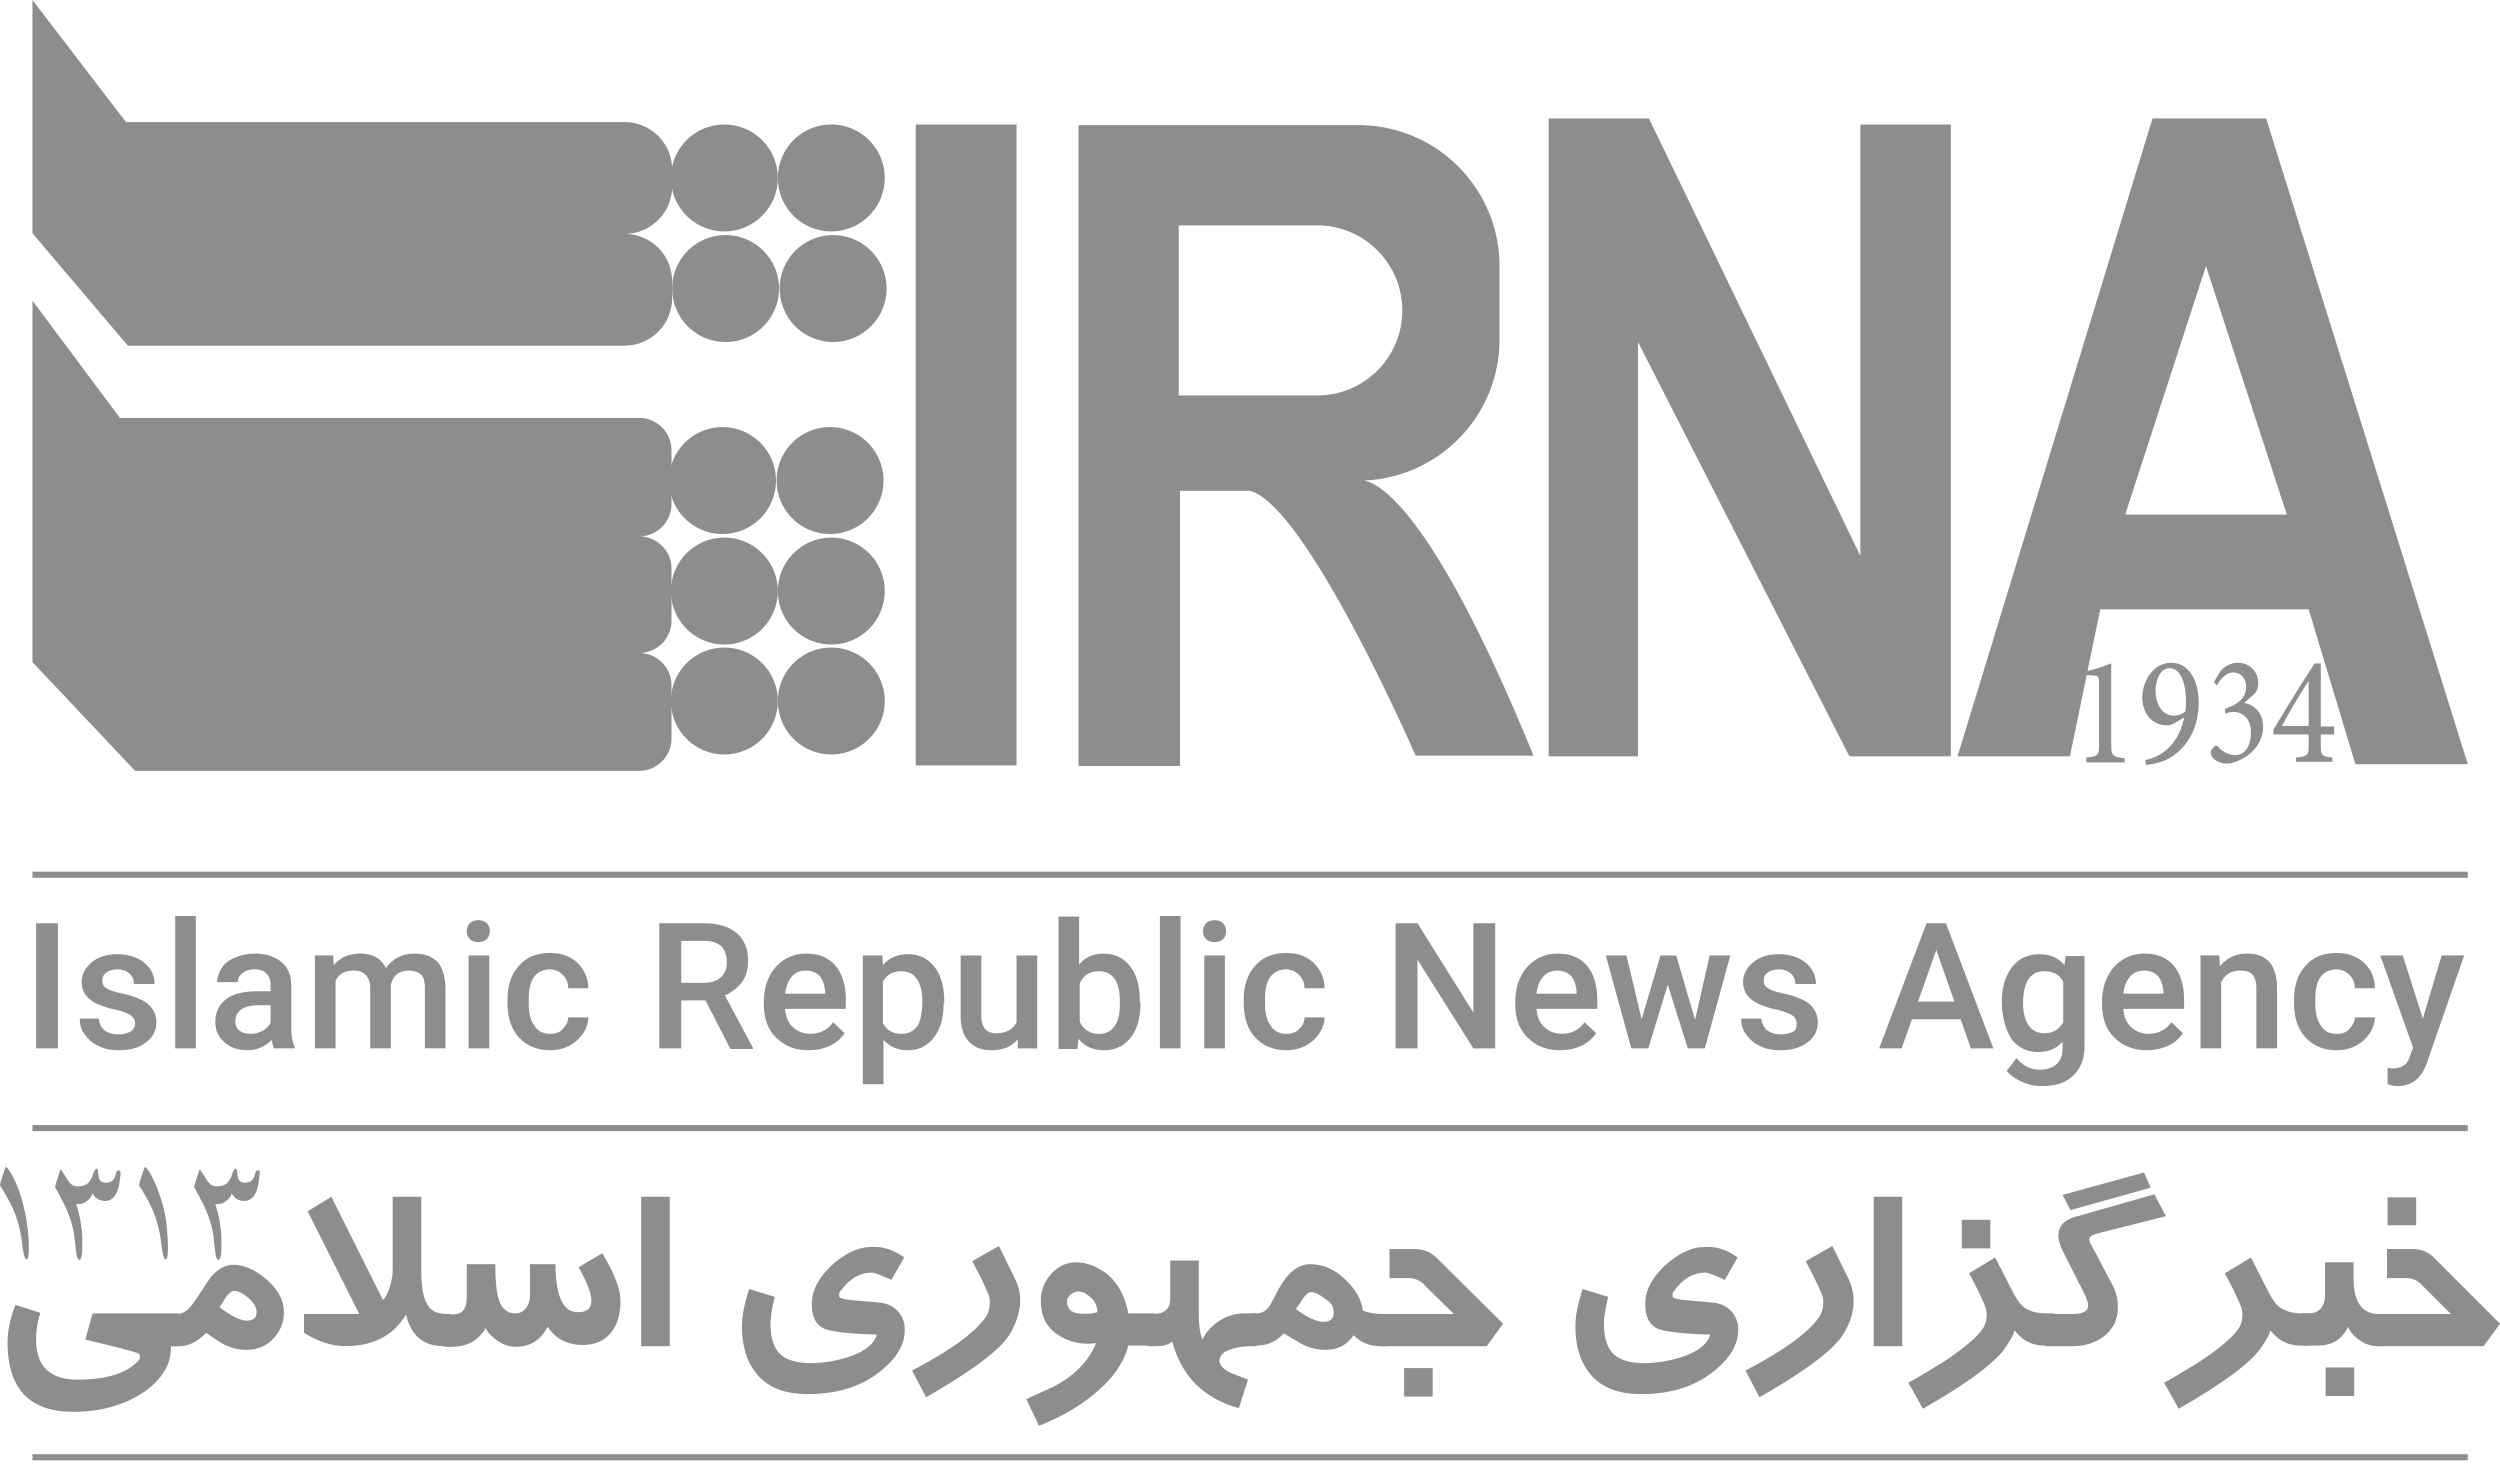
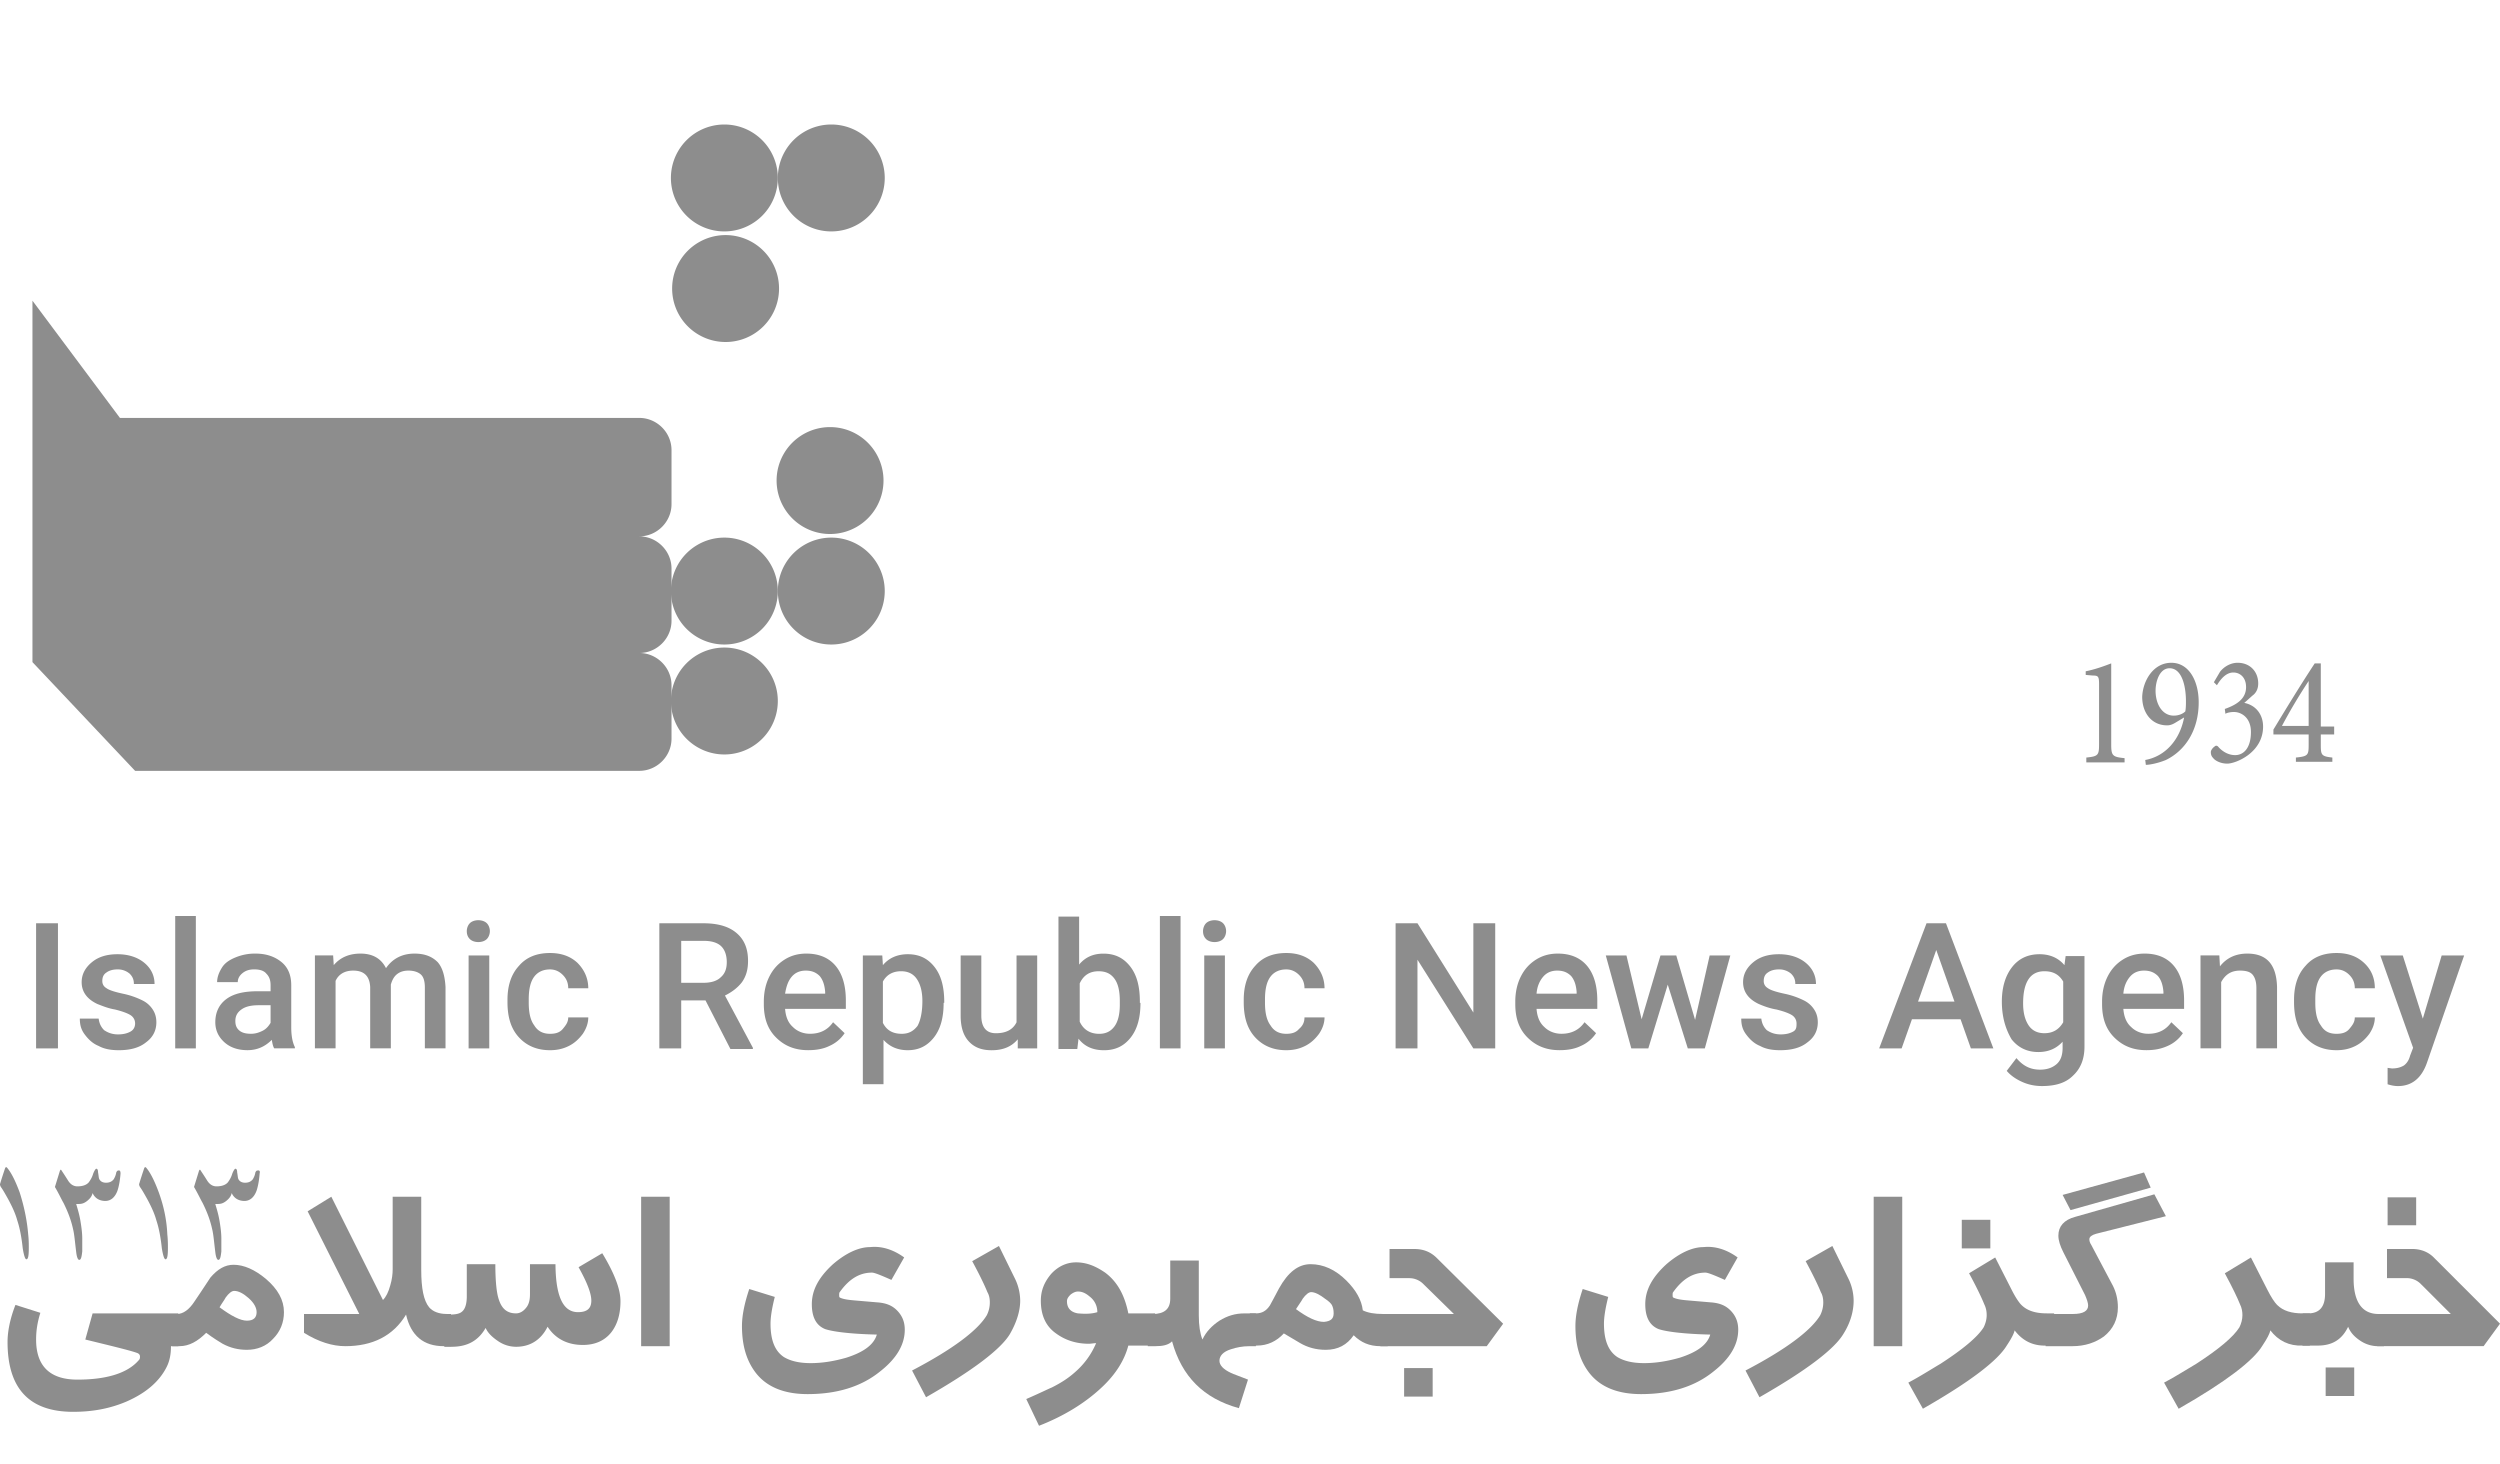
<svg xmlns="http://www.w3.org/2000/svg" width="275" height="161" fill="none">
-   <path fill="#8D8D8D" d="M271.458 95.887H3.57v.668h267.888zM271.458 123.754H3.57v.668h267.888zM271.458 159.965H3.57v.668h267.888zM3.57 0l10.29 13.431h54.861a5.22 5.22 0 0 1 5.212 5.212v1.871a5.22 5.22 0 0 1-5.212 5.212 5.22 5.22 0 0 1 5.212 5.212v1.871a5.22 5.22 0 0 1-5.212 5.212h-54.66L3.571 25.66z" />
  <path fill="#8D8D8D" d="M3.57 33.074v39.759l11.293 11.96h55.462c1.938 0 3.542-1.603 3.542-3.54v-5.88c0-1.939-1.604-3.543-3.542-3.543 1.938 0 3.542-1.603 3.542-3.541v-5.747c0-1.937-1.604-3.541-3.542-3.541 1.938 0 3.542-1.604 3.542-3.542v-5.947c0-1.938-1.604-3.541-3.542-3.541H13.193zM79.68 25.456a5.88 5.88 0 1 0 0-11.76 5.88 5.88 0 0 0 0 11.76" />
  <path fill="#8D8D8D" d="M91.442 25.456a5.88 5.88 0 1 0 0-11.76 5.88 5.88 0 0 0 0 11.76M79.815 37.62a5.88 5.88 0 1 0 0-11.76 5.88 5.88 0 0 0 0 11.76" />
-   <path fill="#8D8D8D" d="M91.642 37.62a5.88 5.88 0 1 0 0-11.76 5.88 5.88 0 0 0 0 11.76M79.48 58.741a5.88 5.88 0 1 0 0-11.76 5.88 5.88 0 0 0 0 11.76" />
  <path fill="#8D8D8D" d="M91.306 58.741a5.88 5.88 0 1 0 0-11.76 5.88 5.88 0 0 0 0 11.76M79.68 70.897a5.88 5.88 0 1 0 0-11.76 5.88 5.88 0 0 0 0 11.76" />
  <path fill="#8D8D8D" d="M91.442 70.897a5.88 5.88 0 1 0 0-11.76 5.88 5.88 0 0 0 0 11.76M79.68 82.991a5.88 5.88 0 1 0 0-11.76 5.88 5.88 0 0 0 0 11.76" />
-   <path fill="#8D8D8D" d="M91.442 82.991a5.88 5.88 0 1 0 0-11.76 5.88 5.88 0 0 0 0 11.76M111.822 13.695h-11.093v70.497h11.093zM150.044 52.856c8.286-.334 14.901-7.15 14.901-15.503v-8.085c0-8.553-6.949-15.502-15.503-15.502h-30.804v70.496h11.159v-30.27h7.684c6.215 1.537 18.243 29.134 18.243 29.134h12.963c-10.892-26.662-16.839-29.936-18.643-30.27m-20.381-9.355v-18.71h15.236c5.145 0 9.355 4.21 9.355 9.355a9.34 9.34 0 0 1-2.74 6.615 9.34 9.34 0 0 1-6.615 2.74zM170.357 83.194V13.03h11.026l23.254 48.112V13.7h9.956v69.494h-11.159L180.18 37.62v45.573zM249.274 13.031h-12.496l-21.45 70.163h12.362l3.341-16.171h22.92l5.145 17.04h12.362zM233.771 56.6l8.887-27.33 8.887 27.33z" />
  <path fill="#8D8D8D" d="M229.495 83.798v-.468c1.336-.134 1.403-.267 1.403-1.537v-6.482c0-.868-.067-1.002-.668-1.002l-.802-.067v-.4c1.002-.201 1.938-.535 2.806-.87v8.888c0 1.27.134 1.403 1.47 1.537v.468h-4.209zM238.849 72.906c1.938 0 3.007 2.005 3.007 4.344 0 3.14-1.537 5.345-3.608 6.348-.802.334-1.738.534-2.205.534l-.067-.534c2.205-.401 3.809-2.206 4.276-4.678l-1.002.602c-.334.2-.601.267-.869.267-1.67 0-2.739-1.337-2.739-3.14.066-1.738 1.202-3.743 3.207-3.743m-.2.602c-1.07 0-1.537 1.403-1.537 2.472 0 1.47.735 2.74 2.004 2.74.535 0 1.003-.2 1.27-.468.067-.401.067-.802.067-1.136 0-1.537-.401-3.608-1.804-3.608M246.868 77.317c1.336.267 2.071 1.336 2.071 2.606 0 2.873-3.007 4.076-3.942 4.076-.735 0-1.337-.334-1.537-.602-.201-.2-.268-.4-.268-.668 0-.2.201-.468.401-.601q.201-.201.401 0c.334.4 1.003.935 1.871.935 1.003 0 1.738-.869 1.738-2.54 0-1.603-1.07-2.204-1.871-2.204-.335 0-.735.067-.936.2l-.067-.534c1.337-.468 2.339-1.136 2.339-2.406 0-1.069-.668-1.604-1.403-1.604-.802 0-1.403.735-1.804 1.404l-.335-.335.669-1.135c.401-.535 1.136-1.003 1.938-1.003 1.403 0 2.271 1.003 2.271 2.272 0 .468-.133.869-.467 1.203-.334.267-.668.601-1.069.936M255.288 80.79v1.137c0 1.136.067 1.27 1.27 1.403v.468h-4.009v-.468c1.336-.134 1.403-.267 1.403-1.403V80.79h-3.876v-.535c1.537-2.539 3.007-4.945 4.544-7.283h.668v6.95h1.47v.868zm-1.336-5.88a60 60 0 0 0-2.94 4.945h2.94zM19.674 148.083h-.869c0 .869-.134 1.604-.468 2.272q-1.203 2.406-4.41 3.809c-1.87.801-3.809 1.136-5.88 1.136-4.811 0-7.217-2.54-7.217-7.685 0-1.136.267-2.539.869-4.076l2.74.869c-.335 1.069-.468 2.004-.468 2.94 0 2.94 1.537 4.41 4.544 4.41 3.274 0 5.546-.735 6.749-2.138.133-.134.133-.267.133-.401 0-.201-.133-.334-.334-.401-.735-.267-2.673-.735-5.68-1.47l.802-2.873h9.422v3.608z" />
  <path fill="#8D8D8D" d="M27.159 148.48c-.936 0-1.805-.2-2.673-.668-.335-.201-1.003-.602-1.805-1.203-.935.935-1.87 1.47-2.94 1.47h-.802v-3.541h.535c.668 0 1.337-.468 1.938-1.404.267-.401.869-1.269 1.737-2.606.802-.935 1.604-1.403 2.54-1.403 1.135 0 2.338.535 3.541 1.537 1.336 1.136 2.005 2.339 2.005 3.675 0 1.136-.401 2.138-1.203 2.94-.735.802-1.738 1.203-2.873 1.203m1.069-4.143c0-.468-.268-1.002-.869-1.537q-.902-.802-1.604-.802c-.267 0-.601.268-.935.735-.134.268-.401.602-.669 1.069 1.27.936 2.273 1.471 3.008 1.471s1.069-.335 1.069-.936M49.61 144.537v3.542h-.802c-2.205 0-3.608-1.136-4.142-3.475-1.404 2.339-3.676 3.475-6.683 3.475-1.403 0-2.94-.468-4.543-1.47v-2.072h6.08l-5.68-11.293 2.606-1.603L42.126 143q.502-.5.802-1.603c.2-.669.267-1.27.267-1.805v-7.951h3.141v8.018c0 2.072.267 3.408.869 4.143.4.468 1.069.735 1.938.735z" />
  <path fill="#8D8D8D" d="M61.103 138.925c0 3.608.802 5.412 2.473 5.412 1.002 0 1.47-.401 1.47-1.269 0-.802-.468-2.005-1.403-3.676l2.606-1.537c1.336 2.206 2.004 3.943 2.004 5.279q0 2.106-1.002 3.408c-.735.936-1.804 1.403-3.14 1.403-1.671 0-3.008-.668-3.876-2.004-.735 1.47-1.938 2.205-3.475 2.205a3.5 3.5 0 0 1-1.938-.601c-.601-.401-1.136-.869-1.403-1.471-.802 1.404-2.005 2.072-3.742 2.072h-.802v-3.542h.535c.601 0 1.069-.066 1.336-.267.4-.267.601-.869.601-1.737v-3.542h3.141c0 1.871.134 3.208.4 3.943.335 1.002.936 1.47 1.872 1.47.468 0 .869-.268 1.203-.735.267-.401.334-.869.334-1.404v-3.274h2.806zM73.665 148.079h-3.14v-16.438h3.14zM99.459 138.317l-1.404 2.473c-1.203-.535-1.87-.802-2.138-.802-1.403 0-2.54.735-3.541 2.138-.067.067-.067.201-.067.334 0 .134 0 .201.067.268.4.2 1.002.267 1.804.334l2.338.2c.936.067 1.604.334 2.139.869s.868 1.203.868 2.138c0 1.671-.935 3.208-2.74 4.611-2.07 1.67-4.744 2.472-7.951 2.472-2.606 0-4.544-.802-5.747-2.405-1.002-1.337-1.47-3.007-1.47-5.079 0-1.136.267-2.472.802-4.076l2.807.869c-.335 1.336-.468 2.272-.468 2.94 0 1.804.468 3.007 1.47 3.675.668.401 1.604.668 2.94.668 1.27 0 2.54-.2 3.942-.601 1.871-.601 3.008-1.403 3.342-2.539-3.007-.067-4.878-.334-5.68-.602-1.003-.401-1.47-1.336-1.47-2.739 0-1.604.801-3.007 2.338-4.411 1.404-1.202 2.807-1.871 4.077-1.871 1.27-.133 2.539.268 3.742 1.136M111.086 146.748c-1.002 1.67-4.076 4.009-9.221 6.949l-1.537-2.94c4.477-2.339 7.217-4.41 8.219-6.081.201-.401.334-.868.334-1.403 0-.401-.067-.802-.267-1.136-.267-.668-.802-1.804-1.671-3.408l2.941-1.67 1.737 3.541a5.6 5.6 0 0 1 .601 2.473c0 1.135-.401 2.405-1.136 3.675M114.492 143.069c0-1.136.401-2.071 1.136-2.94.735-.802 1.671-1.27 2.74-1.27 1.136 0 2.138.401 3.207 1.136 1.337 1.003 2.139 2.473 2.54 4.477h2.94v3.542h-2.94c-.401 1.537-1.337 3.14-3.007 4.677-1.804 1.671-4.076 3.074-6.816 4.143l-1.403-2.94c1.537-.668 2.472-1.136 2.806-1.269 1.069-.535 1.871-1.07 2.539-1.671a8.66 8.66 0 0 0 2.339-3.207c-.267 0-.534.066-.802.066-1.403 0-2.606-.401-3.608-1.136-1.136-.801-1.671-2.004-1.671-3.608m6.215 1.27c0-.735-.334-1.337-.869-1.738-.468-.401-.869-.534-1.269-.534-.268 0-.535.133-.802.334-.268.267-.401.468-.401.735 0 .735.401 1.203 1.203 1.336.801.067 1.47.067 2.138-.133" />
  <path fill="#8D8D8D" d="M138.215 148.082h-.802c-.735 0-1.403.134-2.005.334-.868.267-1.269.735-1.269 1.27 0 .467.401.935 1.269 1.336.268.134.869.334 1.871.735l-1.002 3.141c-3.876-1.069-6.281-3.475-7.35-7.351-.401.401-1.003.535-1.871.535h-.802v-3.542h.534c1.27 0 1.938-.534 1.938-1.67v-4.21h3.141v6.014c0 1.136.134 2.005.401 2.673.401-.869 1.069-1.537 1.871-2.072.869-.534 1.737-.801 2.74-.801h1.269v3.608z" />
  <path fill="#8D8D8D" d="M148.906 146.877c-.735 1.069-1.737 1.603-3.074 1.603-1.069 0-2.004-.267-2.806-.735l-1.804-1.069c-.802.869-1.805 1.337-2.941 1.337h-.802v-3.542h.669c.668 0 1.136-.267 1.537-.869.2-.334.534-1.002 1.002-1.871 1.002-1.804 2.138-2.672 3.475-2.672 1.403 0 2.739.601 3.942 1.804 1.069 1.069 1.671 2.138 1.804 3.274q.802.4 2.205.401h.535v3.541h-.802c-1.203 0-2.138-.4-2.94-1.202m-2.205-2.406c0-.401-.067-.668-.201-.935-.133-.201-.334-.401-.735-.669-.601-.467-1.136-.735-1.537-.735-.267 0-.601.268-.935.735-.134.268-.401.602-.735 1.136 1.27.936 2.272 1.404 3.074 1.404.735-.067 1.069-.334 1.069-.936" />
  <path fill="#8D8D8D" d="m165.345 145.61-1.805 2.472h-11.693v-3.541h8.085l-3.341-3.275a2.17 2.17 0 0 0-1.604-.668h-2.138v-3.207h2.74c1.002 0 1.804.334 2.472 1.002zm-7.752 8.018h-3.14v-3.14h3.14zM191.138 138.317l-1.403 2.473c-1.203-.535-1.871-.802-2.138-.802-1.404 0-2.54.735-3.542 2.138-.067.067-.067.201-.067.334 0 .134 0 .201.067.268.401.2 1.002.267 1.804.334l2.339.2c.936.067 1.604.334 2.138.869.535.534.869 1.203.869 2.138 0 1.671-.935 3.208-2.74 4.611-2.071 1.67-4.744 2.472-7.951 2.472-2.606 0-4.544-.802-5.747-2.405-1.002-1.337-1.47-3.007-1.47-5.079 0-1.136.267-2.472.802-4.076l2.806.869c-.334 1.336-.468 2.272-.468 2.94 0 1.804.468 3.007 1.471 3.675.668.401 1.603.668 2.94.668 1.269 0 2.539-.2 3.942-.601 1.871-.601 3.007-1.403 3.341-2.539-3.007-.067-4.878-.334-5.68-.602-1.002-.401-1.47-1.336-1.47-2.739 0-1.604.802-3.007 2.339-4.411 1.403-1.202 2.807-1.871 4.076-1.871 1.27-.133 2.539.268 3.742 1.136M202.764 146.748c-1.002 1.67-4.076 4.009-9.221 6.949l-1.537-2.94c4.477-2.339 7.217-4.41 8.219-6.081.2-.401.334-.868.334-1.403 0-.401-.067-.802-.267-1.136-.268-.668-.802-1.804-1.671-3.408l2.94-1.67 1.738 3.541a5.6 5.6 0 0 1 .601 2.473c0 1.135-.334 2.405-1.136 3.675M209.246 148.079h-3.141v-16.438h3.141zM221.609 146.341c-.067.334-.334.869-.869 1.671-1.002 1.67-4.076 4.009-9.221 6.949l-1.604-2.873c1.27-.668 2.406-1.403 3.542-2.072 2.472-1.603 4.076-2.94 4.744-4.009.2-.401.334-.869.334-1.336 0-.401-.067-.802-.267-1.203-.268-.668-.802-1.804-1.671-3.408l2.874-1.737 1.804 3.541c.401.802.802 1.403 1.069 1.671.668.668 1.604.935 2.806.935h.802v3.542h-.802c-1.537.066-2.672-.535-3.541-1.671m-2.673-9.021h-3.141v-3.14h3.141z" />
  <path fill="#8D8D8D" d="M225.018 148.08v-3.542h3.007c1.136 0 1.67-.334 1.67-.935 0-.268-.134-.669-.334-1.136l-2.406-4.745c-.334-.668-.534-1.269-.534-1.804 0-1.002.601-1.737 1.871-2.071l8.687-2.473 1.269 2.406-7.684 1.938c-.468.133-.735.334-.735.601q0 .301.2.601l2.406 4.544c.334.669.534 1.47.534 2.339 0 1.336-.534 2.406-1.537 3.207-.935.669-2.071 1.07-3.474 1.07zm1.871-16.639 8.954-2.472.735 1.67-8.821 2.473zM249.741 146.343c-.067.334-.334.868-.869 1.67-1.002 1.671-4.076 4.01-9.221 6.95l-1.604-2.874c1.269-.668 2.405-1.403 3.541-2.071 2.473-1.604 4.077-2.94 4.745-4.009.2-.401.334-.869.334-1.337 0-.401-.067-.802-.267-1.203-.268-.668-.802-1.804-1.671-3.407l2.873-1.738 1.805 3.542c.4.802.801 1.403 1.069 1.67.668.669 1.603.936 2.806.936h.802v3.541h-.802c-1.47.067-2.673-.534-3.541-1.67" />
  <path fill="#8D8D8D" d="M262.304 148.081h-.735a3.5 3.5 0 0 1-1.938-.602c-.601-.401-1.069-.868-1.336-1.537-.668 1.404-1.738 2.072-3.341 2.072h-1.671v-3.542h.602c1.269 0 1.871-.735 1.871-2.138v-3.475h3.14v1.805c0 2.539.936 3.875 2.74 3.875h.601v3.542zm-3.341 5.479h-3.141v-3.141h3.141z" />
  <path fill="#8D8D8D" d="m274.999 145.606-1.804 2.472h-11.694v-3.541h8.085l-3.274-3.275a2.17 2.17 0 0 0-1.604-.668h-2.138v-3.207h2.74c1.002 0 1.804.334 2.405.935zm-9.221-10.825h-3.141v-3.074h3.141zM3.101 135.781c.067.601.067 1.069.067 1.47 0 .869-.067 1.27-.267 1.27q-.2 0-.4-1.203c-.135-1.27-.335-2.272-.602-3.074-.2-.735-.535-1.47-1.003-2.339-.334-.601-.601-1.069-.801-1.336-.067-.134-.134-.267-.067-.401.133-.468.334-1.069.534-1.671.067-.133.134-.133.2-.066.468.534.936 1.47 1.404 2.739.468 1.47.802 3.007.935 4.611M13.258 129.097c-.067.869-.2 1.47-.334 1.871-.268.735-.735 1.136-1.337 1.136-.601 0-1.136-.267-1.403-.869-.067.334-.267.602-.601.869-.335.267-.602.334-.936.334H8.38c.133.468.334 1.069.468 1.871.133.802.2 1.403.2 1.938v1.403c-.067.602-.134.936-.334.936-.134 0-.267-.268-.334-.869-.134-1.069-.2-1.938-.334-2.472-.2-.936-.535-1.871-1.07-2.941-.2-.334-.467-.935-.935-1.737l.535-1.737c.066-.201.133-.201.2-.067.134.2.401.601.735 1.136q.4.601 1.002.601c.535 0 1.003-.133 1.27-.467.134-.201.334-.468.468-.936.133-.334.267-.535.334-.535q.2 0 .2.401c.067.335.067.602.134.735.134.268.4.401.735.401.401 0 .668-.133.869-.401.066-.133.2-.334.267-.735q.1-.2.2-.2c.2-.067.268.067.268.334M18.404 135.781c.067.601.067 1.069.067 1.47 0 .869-.067 1.27-.267 1.27q-.201 0-.401-1.203c-.134-1.27-.334-2.272-.602-3.074-.2-.735-.534-1.47-1.002-2.339-.334-.601-.601-1.069-.802-1.336-.067-.134-.133-.267-.067-.401.134-.468.335-1.069.535-1.671.067-.133.134-.133.2-.066.468.534.936 1.47 1.404 2.739.534 1.47.868 3.007.935 4.611M28.56 129.097c-.067.869-.201 1.47-.335 1.871-.267.735-.735 1.136-1.336 1.136s-1.136-.267-1.403-.869c-.067.334-.268.602-.602.869s-.601.334-.935.334h-.268c.134.468.335 1.069.468 1.871.134.802.2 1.403.2 1.938v1.403c-.066.602-.133.936-.333.936-.134 0-.268-.268-.334-.869-.134-1.069-.2-1.938-.335-2.472-.2-.936-.534-1.871-1.069-2.941-.2-.334-.467-.935-.935-1.737l.534-1.737c.067-.201.134-.201.2-.067.134.2.402.601.736 1.136q.4.601 1.002.601c.535 0 1.002-.133 1.27-.467.133-.201.334-.468.467-.936.134-.334.268-.535.335-.535q.2 0 .2.401c.067.335.067.602.134.735.133.268.4.401.735.401.4 0 .668-.133.869-.401.066-.133.2-.334.267-.735q.1-.2.2-.2c.267-.067.334.067.267.334M6.375 115.324H3.97v-13.765h2.405zM14.862 112.582c0-.4-.2-.735-.535-.935-.334-.2-.868-.401-1.67-.601-.802-.134-1.403-.401-1.938-.602-1.136-.534-1.737-1.336-1.737-2.405 0-.869.4-1.604 1.136-2.205.735-.602 1.67-.869 2.806-.869 1.203 0 2.205.334 2.94.935.735.602 1.136 1.404 1.136 2.339h-2.272c0-.468-.133-.802-.467-1.136a2 2 0 0 0-1.337-.468c-.534 0-.935.134-1.203.334-.334.201-.467.535-.467.936 0 .334.133.601.467.802q.402.3 1.805.601a8.8 8.8 0 0 1 2.138.735 2.8 2.8 0 0 1 1.136 1.003q.4.601.4 1.403c0 .935-.4 1.67-1.135 2.205-.735.601-1.738.869-3.007.869-.869 0-1.604-.134-2.205-.468-.668-.267-1.136-.735-1.537-1.27-.401-.534-.535-1.069-.535-1.737h2.072c.066.534.267.935.601 1.269.401.268.869.468 1.537.468.601 0 1.07-.133 1.403-.334.334-.2.468-.534.468-.869M21.544 115.325h-2.271v-14.567h2.271zM30.165 115.319c-.133-.201-.2-.535-.267-.936-.735.735-1.604 1.136-2.673 1.136-1.002 0-1.87-.267-2.54-.869q-1-.901-1.001-2.205c0-1.069.4-1.937 1.202-2.539.802-.601 1.938-.869 3.475-.869h1.403v-.668c0-.534-.133-.935-.467-1.269-.268-.334-.735-.468-1.337-.468-.534 0-.935.134-1.27.401s-.534.601-.534 1.002h-2.272c0-.534.2-1.069.535-1.604.334-.534.868-.868 1.537-1.136a5.55 5.55 0 0 1 2.138-.4c1.203 0 2.138.334 2.873.935s1.07 1.47 1.07 2.539v4.611q0 1.403.4 2.205v.134zm-2.539-1.604c.468 0 .869-.134 1.27-.334.4-.201.668-.535.868-.869v-1.938h-1.27c-.868 0-1.47.134-1.937.468s-.668.735-.668 1.27c0 .467.133.802.468 1.069.334.267.801.334 1.27.334M36.645 105.095l.067 1.069c.735-.869 1.737-1.269 2.94-1.269q2.005 0 2.807 1.603c.735-1.069 1.804-1.603 3.14-1.603 1.136 0 1.938.334 2.54.935.534.601.801 1.537.868 2.74v6.749h-2.272v-6.682q0-1.003-.4-1.404c-.268-.267-.736-.467-1.404-.467-.534 0-.935.133-1.27.4-.334.268-.534.669-.668 1.136v7.017h-2.272v-6.749c-.066-1.203-.668-1.804-1.87-1.804-.936 0-1.604.4-1.938 1.135v7.418H34.64v-10.224zM51.347 102.425c0-.334.133-.668.334-.868.2-.201.534-.334.935-.334s.735.133.936.334c.2.2.334.534.334.868 0 .335-.134.669-.334.869-.2.201-.535.334-.936.334-.4 0-.735-.133-.935-.334-.2-.2-.334-.468-.334-.869m2.472 12.897h-2.272v-10.224h2.272zM60.5 113.719c.602 0 1.07-.133 1.404-.534s.601-.735.601-1.27h2.205q0 .902-.6 1.804c-.402.535-.87 1.003-1.538 1.337s-1.336.467-2.071.467q-2.106 0-3.408-1.403c-.869-.935-1.27-2.205-1.27-3.875v-.268c0-1.537.401-2.806 1.27-3.742q1.203-1.403 3.408-1.403c1.203 0 2.205.334 3.007 1.069.735.735 1.202 1.671 1.202 2.807h-2.205c0-.602-.2-1.069-.601-1.47q-.601-.602-1.403-.602c-.735 0-1.337.268-1.738.802-.4.535-.601 1.336-.601 2.472v.401c0 1.136.2 1.938.601 2.473.401.668 1.003.935 1.738.935M77.606 110.045h-2.673v5.279h-2.406v-13.765h4.811c1.604 0 2.807.334 3.676 1.069.868.735 1.27 1.737 1.27 3.074 0 .935-.201 1.67-.669 2.338-.468.602-1.07 1.069-1.87 1.47l3.073 5.747v.134h-2.472zm-2.673-1.938h2.472c.802 0 1.47-.2 1.871-.601.468-.401.669-.936.669-1.671s-.2-1.336-.602-1.737c-.4-.401-1.069-.602-1.87-.602h-2.54zM88.9 115.519c-1.47 0-2.607-.468-3.542-1.403-.936-.936-1.337-2.138-1.337-3.675v-.268c0-1.002.2-1.937.602-2.739.4-.802.935-1.404 1.67-1.871s1.537-.668 2.406-.668c1.403 0 2.472.467 3.207 1.336s1.136 2.138 1.136 3.809v.935H86.36c.067.869.334 1.537.869 2.005.468.468 1.136.735 1.87.735 1.07 0 1.939-.401 2.54-1.27l1.27 1.203a3.85 3.85 0 0 1-1.67 1.403c-.669.334-1.47.468-2.34.468m-.268-8.753c-.601 0-1.136.2-1.537.668-.4.467-.601 1.069-.735 1.871h4.41v-.201c-.066-.802-.267-1.336-.6-1.737-.402-.401-.87-.601-1.538-.601M103.8 110.311c0 1.603-.334 2.873-1.069 3.808-.735.936-1.67 1.404-2.873 1.404-1.136 0-2.005-.401-2.673-1.136v4.878h-2.272v-14.167h2.138l.067 1.07c.668-.802 1.604-1.203 2.74-1.203 1.269 0 2.205.468 2.94 1.403.735.936 1.069 2.205 1.069 3.876v.067zm-2.338-.201q0-1.503-.602-2.405c-.401-.602-1.002-.869-1.737-.869-.936 0-1.604.401-2.005 1.136v4.544c.401.801 1.07 1.202 2.072 1.202.735 0 1.269-.267 1.737-.868.334-.602.535-1.537.535-2.74M111.953 114.323c-.668.802-1.604 1.203-2.873 1.203-1.136 0-1.938-.334-2.539-1.003s-.869-1.603-.869-2.806v-6.615h2.272v6.615c0 1.269.534 1.938 1.604 1.938 1.135 0 1.871-.401 2.271-1.203v-7.35h2.272v10.223h-2.138zM125.452 110.313c0 1.604-.335 2.873-1.07 3.809s-1.67 1.403-2.94 1.403c-1.203 0-2.138-.401-2.806-1.27l-.134 1.136h-2.071v-14.567h2.272v5.279c.668-.802 1.536-1.203 2.672-1.203 1.27 0 2.206.468 2.941 1.404s1.069 2.205 1.069 3.875v.134zm-2.272-.201c0-1.136-.201-1.937-.602-2.472s-.935-.802-1.737-.802c-1.002 0-1.671.468-2.072 1.337v4.209c.401.869 1.136 1.337 2.139 1.337.735 0 1.269-.268 1.67-.802q.602-.802.602-2.406zM129.861 115.325h-2.272v-14.567h2.272zM132.333 102.425c0-.334.134-.668.334-.868.201-.201.535-.334.936-.334s.735.133.935.334c.201.2.334.534.334.868 0 .335-.133.669-.334.869-.2.201-.534.334-.935.334s-.735-.133-.936-.334c-.2-.2-.334-.468-.334-.869m2.472 12.897h-2.338v-10.224h2.272v10.224zM141.488 113.719c.601 0 1.069-.133 1.403-.534.401-.334.602-.735.602-1.27h2.205q0 .902-.602 1.804c-.401.535-.868 1.003-1.536 1.337-.669.334-1.337.467-2.072.467q-2.104 0-3.408-1.403c-.869-.935-1.269-2.205-1.269-3.875v-.268c0-1.537.4-2.806 1.269-3.742q1.203-1.403 3.408-1.403c1.203 0 2.205.334 3.007 1.069.735.735 1.203 1.671 1.203 2.807h-2.205c0-.602-.201-1.069-.602-1.47q-.601-.602-1.403-.602c-.735 0-1.336.268-1.737.802-.401.535-.602 1.336-.602 2.472v.401c0 1.136.201 1.938.602 2.473.401.668 1.002.935 1.737.935M164.474 115.324h-2.405l-6.148-9.756v9.756h-2.405v-13.765h2.405l6.148 9.822v-9.822h2.405zM171.559 115.519c-1.47 0-2.606-.468-3.542-1.403-.935-.936-1.336-2.138-1.336-3.675v-.268c0-1.002.2-1.937.601-2.739s.936-1.404 1.671-1.871 1.536-.668 2.405-.668c1.403 0 2.473.467 3.208 1.336s1.136 2.138 1.136 3.809v.935h-6.683c.067.869.335 1.537.869 2.005.468.468 1.136.735 1.871.735 1.069 0 1.938-.401 2.539-1.27l1.27 1.203a3.85 3.85 0 0 1-1.671 1.403c-.668.334-1.47.468-2.338.468m-.268-8.753c-.601 0-1.136.2-1.537.668-.4.467-.668 1.069-.735 1.871h4.411v-.201c-.067-.802-.268-1.336-.602-1.737-.401-.401-.868-.601-1.537-.601M186.459 112.185l1.604-7.083h2.272l-2.806 10.223h-1.871l-2.205-7.016-2.139 7.016h-1.871l-2.806-10.223h2.272l1.67 7.016 2.072-7.016h1.737zM197.619 112.582c0-.4-.201-.735-.535-.935s-.868-.401-1.67-.601c-.802-.134-1.47-.401-1.938-.602-1.136-.534-1.737-1.336-1.737-2.405 0-.869.4-1.604 1.136-2.205.735-.602 1.67-.869 2.806-.869 1.203 0 2.205.334 2.94.935.735.602 1.136 1.404 1.136 2.339h-2.272c0-.468-.133-.802-.468-1.136a2 2 0 0 0-1.336-.468c-.535 0-.935.134-1.203.334-.334.201-.468.535-.468.936 0 .334.134.601.468.802q.402.3 1.804.601a8.8 8.8 0 0 1 2.139.735 2.8 2.8 0 0 1 1.136 1.003q.4.601.401 1.403c0 .935-.401 1.67-1.136 2.205-.735.601-1.738.869-3.007.869-.869 0-1.604-.134-2.205-.468-.669-.267-1.136-.735-1.537-1.27-.401-.534-.535-1.069-.535-1.737h2.205c.067.534.267.935.602 1.269.401.268.868.468 1.536.468.602 0 1.07-.133 1.404-.334.334-.2.334-.534.334-.869M215.661 112.116h-5.346l-1.136 3.208h-2.472l5.212-13.765h2.138l5.212 13.765h-2.472zm-4.677-1.937h4.009l-2.005-5.68zM220.204 110.177c0-1.604.401-2.873 1.136-3.809q1.102-1.403 3.007-1.403c1.136 0 2.072.401 2.74 1.203l.133-1.003h2.072v9.957c0 1.336-.401 2.405-1.27 3.207-.802.802-1.938 1.136-3.408 1.136-.735 0-1.47-.134-2.205-.468s-1.269-.735-1.67-1.202l1.069-1.404c.735.869 1.537 1.27 2.606 1.27q1.102 0 1.804-.602c.468-.4.668-1.002.668-1.804v-.668c-.668.735-1.537 1.136-2.673 1.136-1.202 0-2.205-.468-2.94-1.403-.668-1.136-1.069-2.473-1.069-4.143m2.339.2q0 1.504.601 2.406c.401.601 1.003.869 1.738.869.935 0 1.603-.401 2.071-1.203v-4.477c-.468-.802-1.136-1.136-2.071-1.136-.735 0-1.337.267-1.738.869-.401.601-.601 1.47-.601 2.672M236.107 115.519c-1.47 0-2.606-.468-3.541-1.403-.936-.936-1.337-2.138-1.337-3.675v-.268c0-1.002.201-1.937.602-2.739s.935-1.404 1.67-1.871 1.537-.668 2.406-.668c1.403 0 2.472.467 3.207 1.336s1.136 2.138 1.136 3.809v.935h-6.682c.067.869.334 1.537.869 2.005.468.468 1.136.735 1.871.735 1.069 0 1.938-.401 2.539-1.27l1.27 1.203a3.85 3.85 0 0 1-1.671 1.403c-.735.334-1.47.468-2.339.468m-.267-8.753c-.601 0-1.136.2-1.537.668-.401.467-.668 1.069-.735 1.871h4.41v-.201c-.066-.802-.267-1.336-.601-1.737-.401-.401-.869-.601-1.537-.601M244.127 105.095l.067 1.203q1.102-1.403 3.007-1.403c2.138 0 3.207 1.202 3.274 3.675v6.749h-2.272v-6.616c0-.668-.133-1.136-.401-1.47-.267-.334-.735-.467-1.403-.467-.935 0-1.604.4-2.071 1.269v7.284h-2.272v-10.224zM257.022 113.719c.602 0 1.069-.133 1.403-.534s.602-.735.602-1.27h2.205q0 .902-.601 1.804c-.401.535-.869 1.003-1.537 1.337-.669.334-1.337.467-2.072.467q-2.104 0-3.408-1.403c-.868-.935-1.269-2.205-1.269-3.875v-.268c0-1.537.401-2.806 1.269-3.742q1.203-1.403 3.408-1.403c1.203 0 2.205.334 3.007 1.069q1.203 1.103 1.203 2.807h-2.205c0-.602-.201-1.069-.602-1.47q-.6-.602-1.403-.602c-.735 0-1.336.268-1.737.802-.401.535-.602 1.336-.602 2.472v.401c0 1.136.201 1.938.602 2.473.401.668.935.935 1.737.935M266.511 112.051l2.072-6.949h2.472l-4.076 11.76q-.901 2.606-3.207 2.606c-.334 0-.735-.067-1.136-.2v-1.805l.468.067c.601 0 1.002-.133 1.336-.334.267-.2.535-.534.668-1.069l.334-.869-3.608-10.156h2.472z" />
</svg>